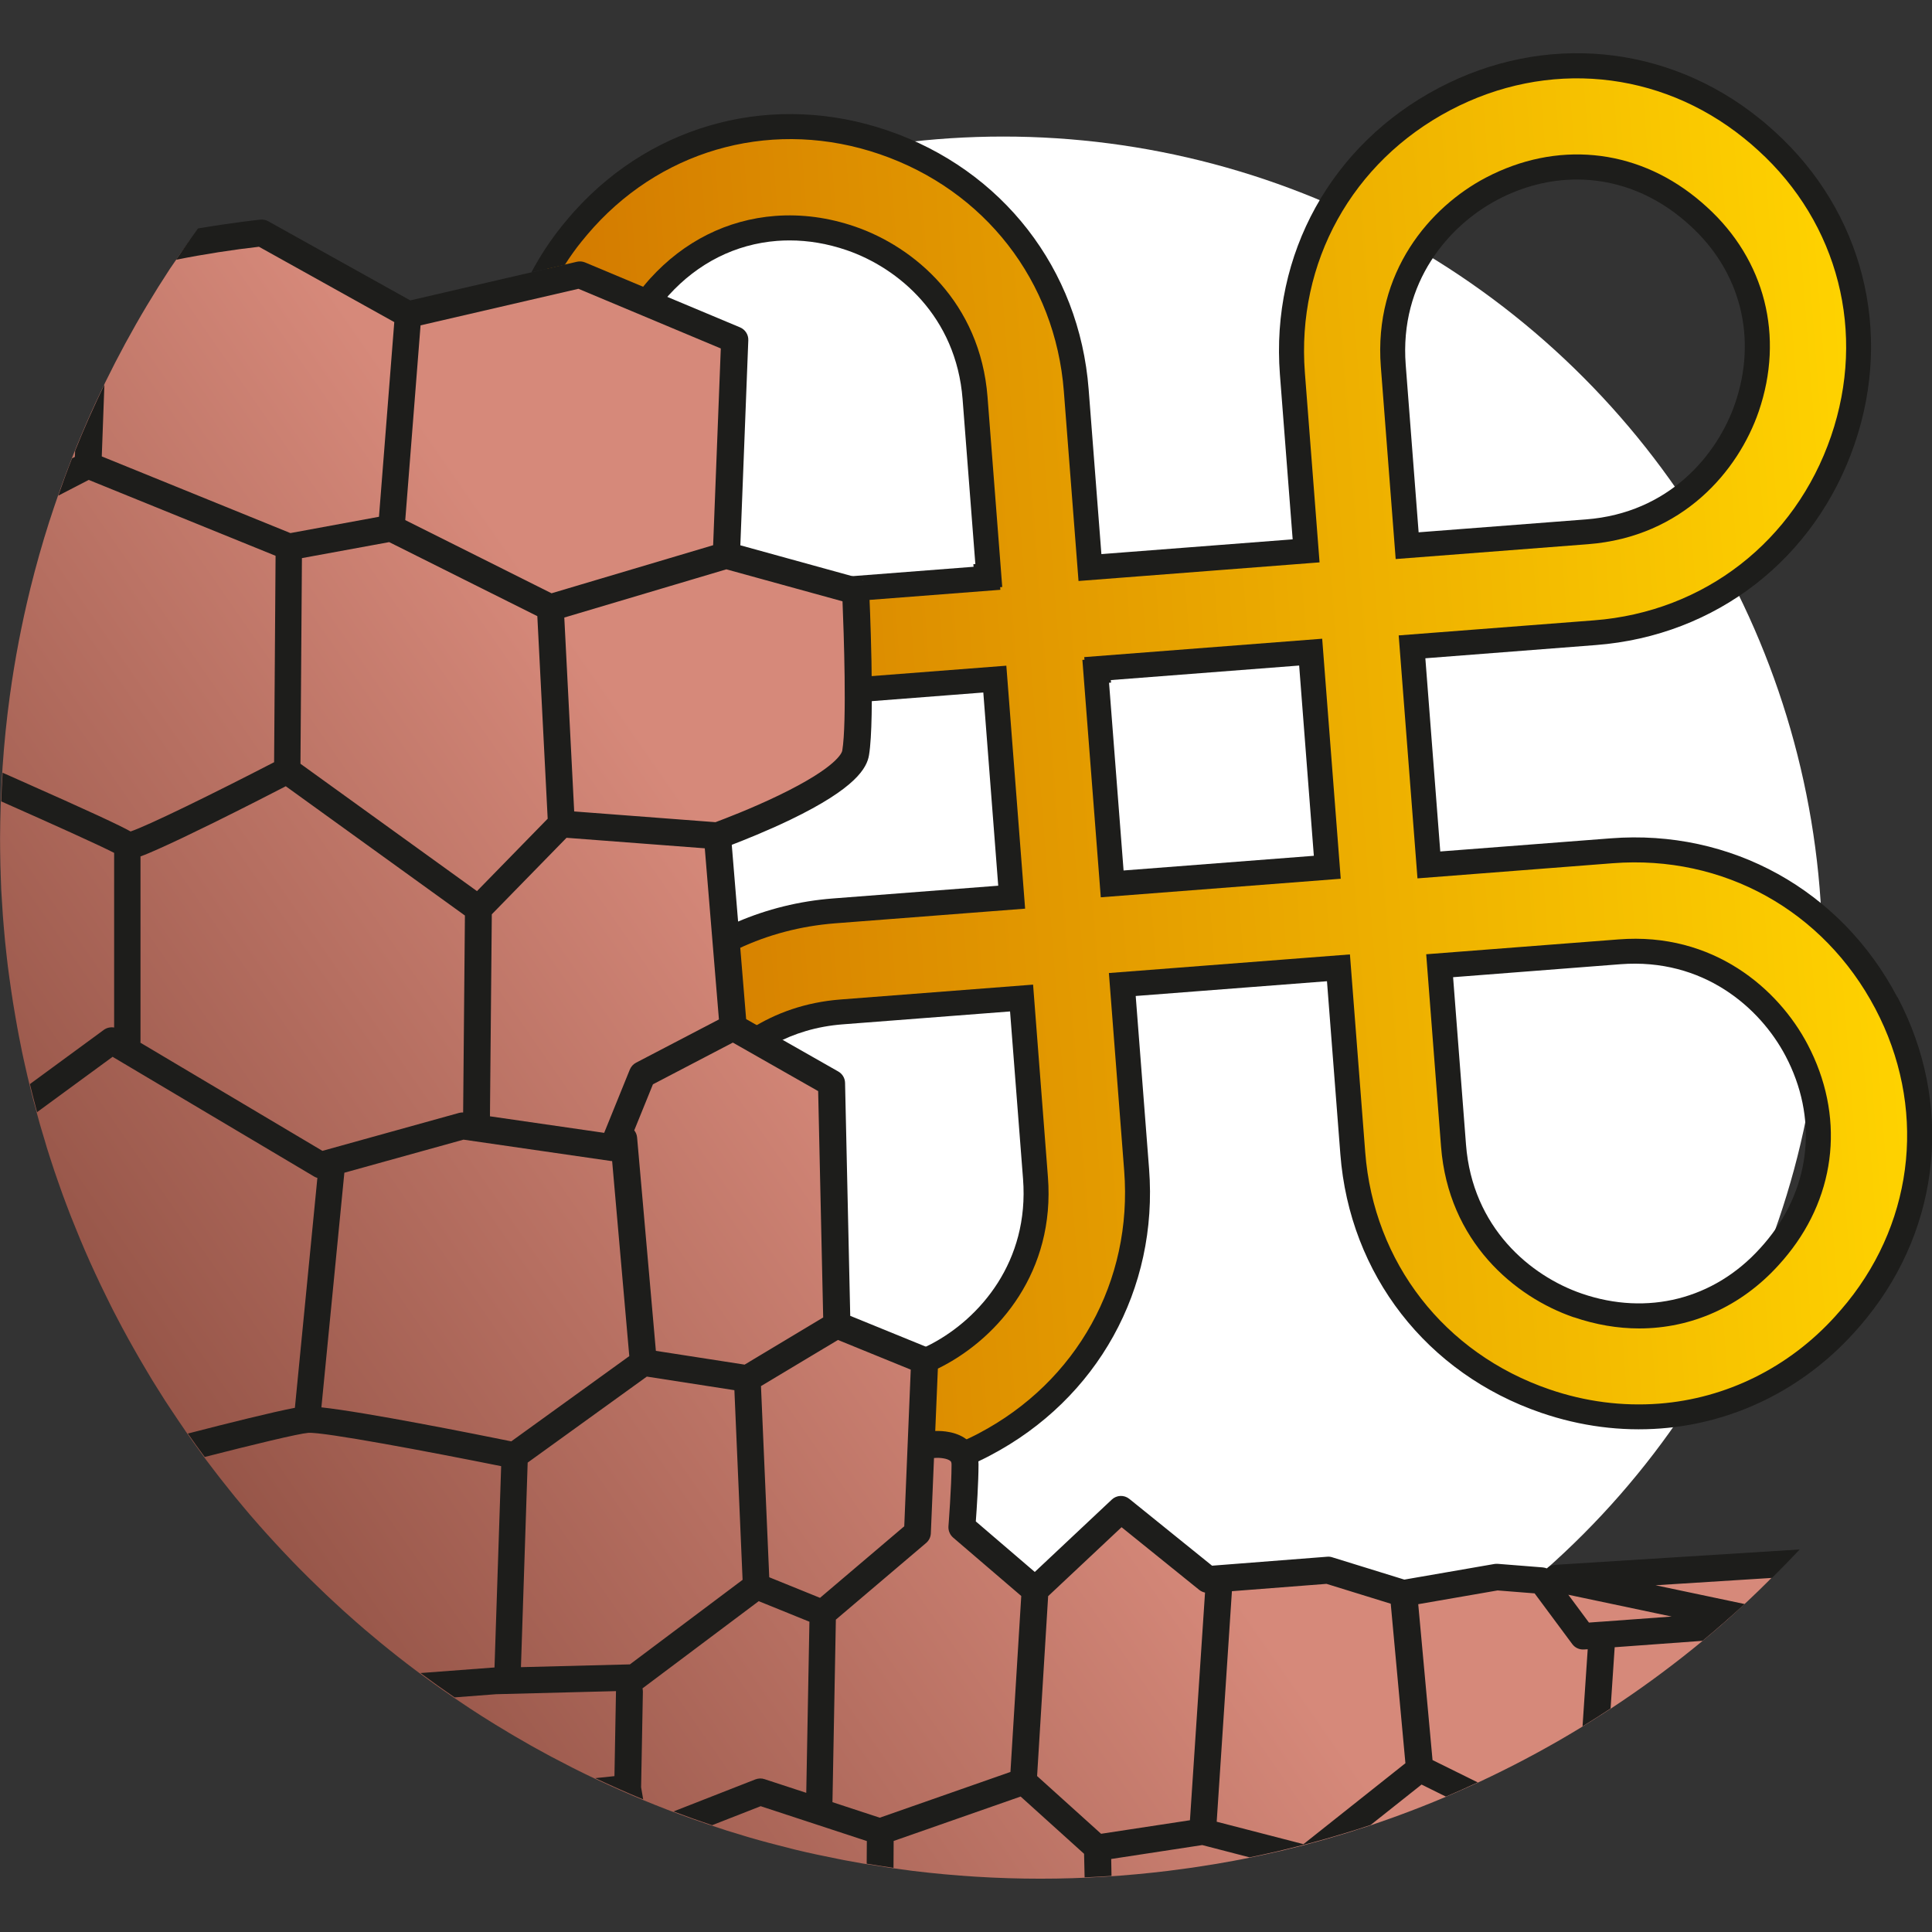
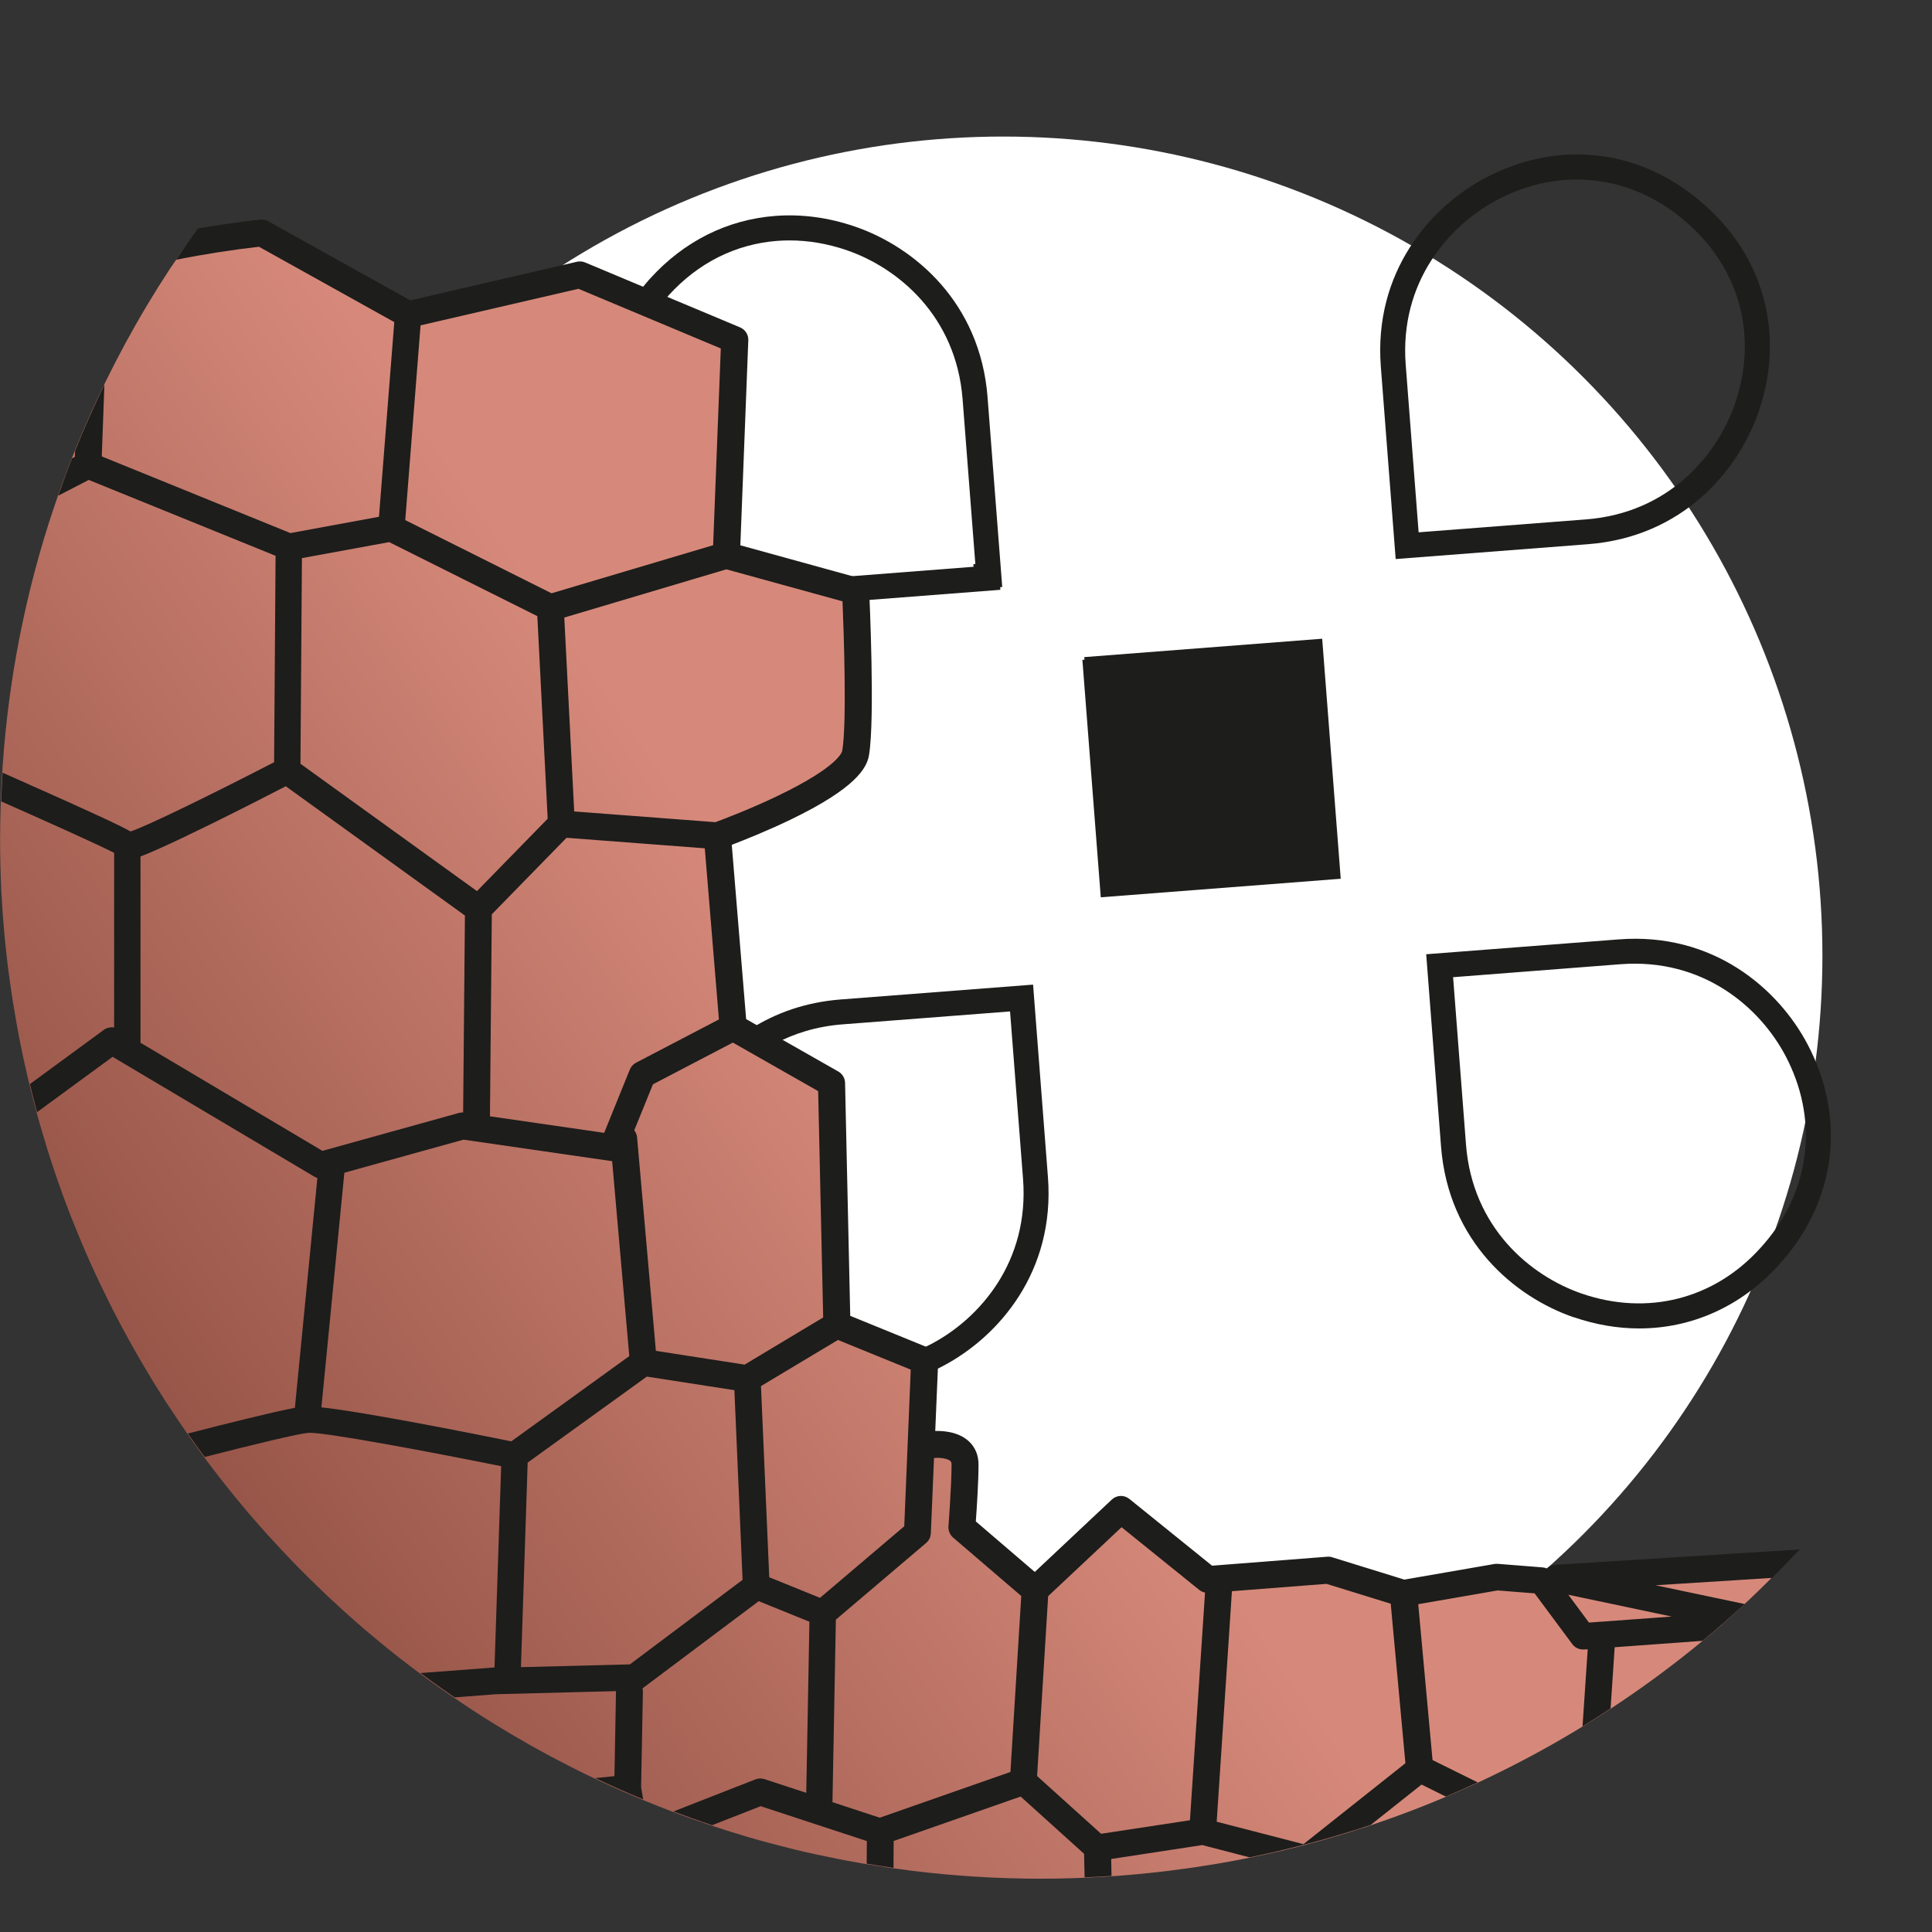
<svg xmlns="http://www.w3.org/2000/svg" width="250" height="250" viewBox="0 0 250 250">
  <rect x="0" y="0" width="250" height="250" fill="#333333" stroke="none" />
  <defs>
    <linearGradient id="uuid-a62ecfb8-f53d-497c-9d6d-b031d243b89c" x1="71.75" y1="101.64" x2="246.66" y2="101.64" gradientTransform="translate(-9.43 10.81) rotate(-4.42)" gradientUnits="userSpaceOnUse">
      <stop offset="0" stop-color="#d17600" />
      <stop offset="1" stop-color="#ffd300" />
    </linearGradient>
    <linearGradient id="uuid-90e644e7-6848-472b-b803-ff30bf774fc6" x1="25.24" y1="189.36" x2="108.45" y2="131.66" gradientUnits="userSpaceOnUse">
      <stop offset="0" stop-color="#965548" />
      <stop offset="1" stop-color="#d6897a" />
    </linearGradient>
  </defs>
  <g id="uuid-ca178f7d-6a0a-44d7-a89b-395c998d1cbe">
    <circle cx="129.82" cy="123.67" r="106" style="fill:#fff;" />
-     <path d="m208.55,110.09l-23.67,1.83-2.18-28.22,23.67-1.83c14.92-1.15,27.21-10.7,32.08-24.92,4.79-13.99,1.01-28.82-9.87-38.7-.31-.28-.63-.56-.95-.83-.32-.28-.65-.55-.97-.81-11.43-9.23-26.66-10.69-39.75-3.8-13.3,7-20.84,20.61-19.69,35.53l1.77,22.94-27.97,2.16-1.77-22.94c-1.15-14.92-10.7-27.21-24.92-32.08-13.99-4.79-28.82-1.01-38.69,9.87-.28.31-.56.63-.83.94-.27.32-.54.64-.81.97-9.23,11.43-10.69,26.66-3.8,39.75,7,13.3,20.61,20.84,35.53,19.69l23-1.78,2.18,28.22-23,1.78c-14.92,1.15-27.21,10.7-32.08,24.92-4.79,13.99-1.01,28.82,9.87,38.69.31.28.63.56.94.83.32.28.65.55.98.81,7.4,5.98,16.39,8.69,25.36,8,4.89-.38,9.77-1.77,14.39-4.2,13.3-7,20.84-20.61,19.69-35.53l-1.85-23.99,27.97-2.16,1.85,23.99c1.15,14.92,10.7,27.21,24.92,32.08,4.94,1.69,9.97,2.31,14.86,1.94,8.97-.69,17.44-4.76,23.83-11.8.28-.31.56-.63.84-.95.27-.32.54-.64.81-.97,9.23-11.43,10.69-26.66,3.8-39.75-7-13.3-20.61-20.84-35.53-19.69Zm-28.26-62.76c-.89-11.5,5.99-19.38,12.73-22.92,8.51-4.48,18.01-3.58,25.42,2.41.23.18.45.37.67.56.22.19.44.39.66.58,7.05,6.4,9.39,15.65,6.28,24.75-2.47,7.2-9.2,15.21-20.69,16.1l-23.27,1.8-1.8-23.27Zm-75.57,29.25c-11.5.89-19.38-5.99-22.92-12.72-4.48-8.51-3.58-18.01,2.4-25.42.18-.23.37-.45.57-.69.19-.22.38-.44.58-.65,4.12-4.54,9.42-7.12,15.09-7.56,3.15-.24,6.41.17,9.65,1.28,7.2,2.47,15.21,9.2,16.1,20.69l1.77,22.94-.26.02.03.33-23,1.78Zm29.27,75.82c.89,11.5-5.99,19.38-12.72,22.92-8.51,4.48-18.01,3.58-25.42-2.4-.23-.18-.45-.37-.68-.57-.22-.19-.45-.39-.66-.58-7.05-6.4-9.39-15.65-6.28-24.75,2.47-7.2,9.2-15.21,20.69-16.1l23.27-1.8,1.8,23.27Zm37.77-40.19l-27.84,2.15-2.13-27.51.26-.02-.03-.33,27.57-2.13,2.15,27.84Zm58.32,49.08c-.18.23-.37.46-.56.68-.19.22-.38.44-.59.66-6.4,7.05-15.65,9.4-24.74,6.28-7.2-2.47-15.21-9.2-16.1-20.69l-1.8-23.27,23.27-1.8c11.49-.89,19.38,5.99,22.92,12.72,4.48,8.51,3.58,18.01-2.4,25.42Z" style="fill:url(#uuid-a62ecfb8-f53d-497c-9d6d-b031d243b89c);" />
    <path d="m.08,112.93c.02.74.05,1.49.08,2.22.02.44.05.87.08,1.3.04.67.08,1.34.13,2.01.03.46.08.92.11,1.38.05.64.11,1.27.17,1.9.05.47.1.94.15,1.41.03.3.07.61.1.91.04.31.07.63.11.94.06.48.12.96.19,1.44.03.21.06.41.09.62.05.4.11.8.17,1.19.07.48.14.96.22,1.44.04.22.07.44.11.67.06.37.12.75.19,1.12.08.48.17.95.25,1.43.07.37.14.75.21,1.12.04.22.08.44.13.66.09.47.19.94.28,1.41.12.6.26,1.19.39,1.78.1.46.2.92.31,1.37.14.6.29,1.21.44,1.81.11.44.22.88.33,1.32.08.29.16.58.24.87.09.34.18.68.27,1.01.11.4.22.81.33,1.21.12.41.24.81.36,1.21.1.34.2.69.31,1.03.08.27.16.55.24.82.31,1,.64,2,.97,3,.12.37.26.73.38,1.1.22.63.44,1.27.67,1.9.16.43.32.86.48,1.29.16.42.32.84.48,1.26.05.14.1.27.16.41.18.46.36.91.55,1.36.21.52.42,1.05.64,1.57.19.46.4.93.59,1.39.22.5.43,1,.66,1.5.21.47.42.94.64,1.4.03.07.07.14.1.21.19.42.38.83.58,1.24.22.47.45.93.68,1.4.23.47.47.95.7,1.42.24.47.47.94.72,1.4.24.46.48.92.72,1.37.25.47.5.94.76,1.4.25.45.5.89.75,1.34.26.47.53.94.8,1.4.25.43.51.86.76,1.29.28.47.56.94.84,1.41.19.3.38.6.57.91.07.11.13.21.2.32.3.48.59.95.9,1.43.24.37.48.73.72,1.09.63.95,1.26,1.89,1.91,2.83,0,0,0,0,0,.01.65.93,1.31,1.86,1.98,2.78.08.11.16.22.24.33.12.17.24.34.37.51.38.51.76,1,1.14,1.5.25.32.49.64.74.96.38.49.77.97,1.16,1.46.26.32.51.64.77.96.39.48.78.95,1.18,1.42.22.26.43.51.65.77.05.06.11.13.16.19.4.47.81.93,1.22,1.4.04.04.08.09.12.13.23.26.47.53.7.79.42.46.84.92,1.26,1.38.14.15.29.31.43.46.13.14.26.29.4.43.43.46.87.91,1.3,1.37.17.17.33.34.5.51.11.11.21.22.31.32.45.46.91.92,1.37,1.37.26.26.53.52.8.78.48.46.95.92,1.43,1.38.25.23.5.46.75.7.51.47,1.02.95,1.53,1.41.21.18.41.37.62.55.57.51,1.13,1.01,1.71,1.5.08.07.16.13.23.2.02.02.04.03.05.05,2.89,2.47,5.88,4.82,8.97,7.04,0,0,.01,0,.02.01.06.05.13.09.19.14.67.48,1.34.95,2.02,1.41.11.08.22.15.33.23.06.04.12.09.19.13.64.44,1.29.87,1.94,1.3.21.14.42.28.63.41.63.41,1.27.82,1.92,1.22.23.14.46.29.69.43.64.39,1.28.78,1.92,1.16.24.14.47.28.71.42.65.38,1.3.76,1.96,1.13.12.07.24.14.36.2.11.06.23.13.34.19.67.37,1.34.74,2.01,1.1.05.03.11.06.16.08.17.09.33.18.5.26.7.37,1.4.73,2.1,1.09.17.08.33.17.5.25.02.01.04.02.06.03.74.37,1.49.74,2.24,1.09.12.06.24.11.36.17,3.97,1.87,8.05,3.56,12.23,5.05.08.03.15.05.23.08,1.36.48,2.73.94,4.1,1.38.03.01.06.02.09.03.02,0,.03.01.05.02.86.27,1.72.53,2.59.79.15.04.29.09.44.13.82.24,1.64.47,2.47.69.19.05.38.1.57.15.8.21,1.61.42,2.42.62.13.03.26.06.39.1.08.02.17.04.25.06.8.19,1.6.38,2.41.55.16.03.31.07.47.1.07.01.13.03.2.04.81.17,1.62.34,2.43.5.15.03.31.06.46.09.06.01.13.02.19.04.83.16,1.66.31,2.49.45.19.03.38.06.57.09.86.14,1.73.28,2.6.41.06,0,.12.02.19.03.07,0,.14.02.22.03.93.13,1.87.26,2.8.38,5.41.66,10.92,1.01,16.52,1.01s11.1-.35,16.52-1.01c.88-.11,1.76-.23,2.63-.35.17-.02.34-.05.52-.07.81-.12,1.62-.25,2.42-.38.05,0,.1-.02.14-.02.19-.03.37-.06.56-.09.77-.13,1.54-.27,2.31-.41.03,0,.06-.01.09-.02.23-.04.47-.09.7-.13.74-.14,1.49-.3,2.23-.45.05-.01.1-.02.15-.03.23-.05.47-.1.7-.15.72-.16,1.43-.32,2.14-.48.18-.04.36-.09.54-.13.14-.03.27-.07.41-.1.68-.17,1.35-.33,2.03-.51.42-.11.83-.22,1.25-.34.57-.15,1.14-.3,1.7-.47,1-.29,2-.58,2.99-.89.01,0,.03,0,.04-.01.34-.11.67-.22,1.01-.33.7-.22,1.4-.44,2.09-.68.02,0,.03-.01.05-.02.05-.02.09-.03.14-.05,16.53-5.62,31.61-14.36,44.55-25.52,0,0,0,0,0,0,3.41-2.97,6.64-6.1,9.68-9.38l-31.39,3.3c.47-.76-.27-.96-.56-.7-.17-.08-.99-1.01-.86.32l-5.8-.46c-.47-1.36-.78-.11-.92-.09l-11.3,2.26-9.34-2.89c-.4-1.55-.53-.04-.75-.02l-14.28,2.14-10.61-9.44c-.68-.54-1.74-.5-2.37.09l-10.05,10.33-8.23-9.22c.12-1.62.35-5.08.35-7.38,0-1.22-.86-1.15-1.7-1.92-1.39-1.26-3.89-.26-4.75-.23l.19-10.37c.03-.73-.35-1.07-1.02-1.35l-10.28-3.72-.79-30.8c-.01-.61-.51-1.62-.47-1.58l-12.47-6.7-1.91-25.17c1.61-.62,5.03-1.71,8.05-3.16,8.57-4.13,9.83-6.11,10.1-7.72.79-4.73.92-19.7.89-20.37-.03-.75-1.23.19-1.96,0l-16.42-4.05,2.05-27.73c.03-.72-.68-.46-1.35-.74l-18.38-8.09c-.34-.14-1.18-.5-1.54-.42l-20.26,6.16-18.03-8.86c-1.86-2-3.18-2.59-3.26-2.88-.57-2.17-6.7,1.86-8.19,1.44-.9,1.23-1.76,2.47-2.61,3.72,0,0,0,0,0,0-4.1,6.25-7.69,12.86-10.72,19.77-.01.03-.03.07-.04.1-1.81,4.13-3.41,8.38-4.81,12.72,0,.02-.01.03-.02.05-.92,2.88-1.75,5.8-2.48,8.76-.01.06-.03.11-.04.17-1.08,4.42-1.95,8.93-2.58,13.51,0,.07-.02.14-.03.21-.42,3.05-.73,6.13-.94,9.24,0,.06,0,.12-.01.19-.1,1.55-.18,3.1-.23,4.66-.04,1.45-.08,2.89-.08,4.36,0,1.12.02,2.24.04,3.35,0,.37.03.74.04,1.1Z" style="fill:url(#uuid-90e644e7-6848-472b-b803-ff30bf774fc6);" />
  </g>
  <g id="uuid-a88fee2a-3a74-47cc-a5ac-c6b49681e7b1">
    <path d="m229.27,204.21c1.23-1.21,2.43-2.45,3.61-3.71l-31.65,1.99c-.42.03-.79.2-1.07.47-.17-.08-.36-.12-.55-.14l-5.8-.46c-.15-.01-.29,0-.44.02l-11.65,2.02-9.34-2.89c-.21-.07-.43-.09-.65-.07l-14.89,1.16-10.7-8.64c-.68-.55-1.65-.51-2.28.09l-9.96,9.36-7.63-6.54c.12-1.62.35-5.08.35-7.38,0-1.22-.45-2.26-1.29-3.02-1.39-1.26-3.46-1.33-4.31-1.3l.38-9.02c.03-.73-.4-1.4-1.08-1.68l-10.3-4.2-.67-30.15c-.01-.61-.35-1.17-.88-1.47l-11.92-6.78-1.86-22.55c1.61-.62,4.55-1.79,7.57-3.24,8.57-4.13,9.92-6.75,10.19-8.37.79-4.73.05-20.64.02-21.31-.04-.75-.55-1.39-1.27-1.59l-15.4-4.25,1.03-26.53c.03-.72-.4-1.39-1.07-1.67l-20.05-8.4c-.34-.14-.71-.17-1.06-.09l-21.56,5-18.38-10.24c-.31-.17-.67-.25-1.03-.21-.18.02-3.7.4-8.06,1.14-.97,1.33-1.91,2.68-2.83,4.05,3.58-.72,7.44-1.31,10.72-1.68l17.51,9.75-1.98,25.19-11.46,2.11-24.41-9.92.34-9.29c-.66,1.37-1.3,2.74-1.92,4.14-.04.1-.09.2-.13.29-.6,1.37-1.19,2.74-1.74,4.13,0,0,0,0,0,0l-.03.79-.37.19c-.63,1.6-1.22,3.21-1.78,4.83,0,0,0,0,0,0l3.94-2.04,24.18,9.82-.19,26.71c-7.82,4.04-16.3,8.2-18.57,8.96-1.43-.8-5.01-2.48-14.71-6.78-.62-.27-1.23-.55-1.85-.82-.08,1.23-.14,2.47-.18,3.71,0,0,0,0,0,0,6.57,2.91,12.57,5.61,14.61,6.66v22.6c-.46-.08-.94.02-1.33.3l-9.57,7.02c.29,1.22.61,2.42.93,3.63l9.77-7.16,26.09,15.5c.13.08.27.13.41.17l-2.91,29.75c-2.88.55-8.63,1.98-13.85,3.33.71,1.02,1.44,2.03,2.18,3.03,0,0,0,0,0,0,6.35-1.62,12.12-3.02,13.4-3.12,1.92-.15,15.75,2.46,24.96,4.31l-.86,26.05s-.02,0-.03,0l-9.55.72s0,0,0,0c1.45,1.08,2.93,2.13,4.42,3.15,0,0,0,0,0,0l5.35-.41,15.53-.4s0,0,0,.01l-.2,10.99-2.48.26c1.02.48,2.04.95,3.08,1.41,0,0,0,0,0,0,1.03.46,2.07.9,3.12,1.34l-.27-1.57.23-12.36c0-.15-.02-.3-.05-.44.02-.02.05-.03.07-.05l14.97-11.23,6.56,2.66-.41,22.14-5.4-1.77c-.38-.13-.8-.11-1.18.03l-10.6,4.15c1.65.62,3.32,1.22,5,1.78,0,0,0,0,0,0l6.28-2.46,13.74,4.51-.02,2.93s0,0,0,0c1.15.19,2.31.37,3.47.54,0,0,0,0,0,0l.02-3.48,16.43-5.75,8.21,7.41.07,3.05c1.17-.05,2.33-.11,3.48-.19l-.04-2.19,11.78-1.8,6.13,1.59s0,0,0,0c1.27-.26,2.54-.54,3.8-.83.24-.06.49-.12.73-.18,1.01-.24,2.02-.5,3.02-.76.29-.08.57-.15.86-.23,1.01-.27,2.01-.56,3.01-.86.22-.06.43-.13.65-.19,1.2-.36,2.4-.74,3.59-1.14,0,0,0,0,0,0l6.59-5.23,3.15,1.56s0,0,0,0c1.39-.59,2.76-1.21,4.12-1.84,0,0,0,0,0,0l-5.85-2.89-1.85-20.17,10.27-1.78,4.79.38,4.87,6.56c.35.48.93.74,1.52.7l.48-.03-.67,9.98s0,0,0,0c1.22-.75,2.43-1.52,3.63-2.31,0,0,0,0,0,0l.53-7.93,11.37-.83s0,0,0,0c.92-.76,1.84-1.54,2.74-2.33.03-.03.06-.06.09-.08.88-.77,1.76-1.56,2.62-2.35l-11.53-2.43,15.07-.95h0Zm-120.25-126.4c.16,3.89.58,15.68-.03,19.32-.03.2-.55,2.09-8.24,5.8-3.54,1.71-7.07,3.05-8.17,3.46l-18.28-1.39-1.28-25.09,20.97-6.24,15.03,4.14Zm-15.98,54.1l-10.73,5.6c-.37.19-.65.51-.81.89l-3.32,8.19-14.78-2.14.24-26.14,9.67-9.9,17.89,1.36,1.83,22.15ZM54.42,42.1l20.43-4.73,18.42,7.72-.99,25.46-20.91,6.22-18.93-9.47,1.98-25.2Zm-15.35,30.12l11.29-2.07,19.17,9.58,1.34,26.21-9.15,9.37-22.84-16.48.19-26.61Zm-20.9,62.7c0-.07.01-.14.01-.22v-23.88c.7-.25,1.5-.6,2.42-1.01,1.76-.78,4.16-1.93,7.15-3.4,3.76-1.86,7.52-3.78,9.23-4.67l23.18,16.73-.23,25.48c-.18,0-.36.01-.53.06l-17.68,4.91-23.56-14Zm23.42,47.18l2.97-30.35,15.42-4.28,19.05,2.76c.06,0,.12,0,.18.01l2.22,25.24-15.27,11.03c-4.58-.93-18.83-3.78-24.58-4.4Zm39.91,33.27l-14.09.36.87-26.47,15.42-11.13,11.33,1.76,1.06,24.54-14.58,10.94Zm14.84-38.79l-11.47-1.78-2.43-27.61c-.03-.35-.16-.67-.37-.92l2.42-5.96,10.34-5.4,11.04,6.28.65,29.29-10.18,6.11Zm3.2,27.51l-1.07-24.73,9.96-5.97,9.42,3.84-.84,20.27-10.9,9.26-6.56-2.66Zm31.21,25.2l-16.91,5.92-6.12-2.01.44-23.62,11.68-9.92c.37-.31.59-.77.61-1.25l.41-9.75s.07,0,.11,0c.6-.06,1.64.05,2.02.4.05.05.14.13.14.45,0,2.87-.4,7.94-.4,7.99-.04.55.18,1.09.6,1.46l8.82,7.56-1.4,22.79Zm23.22,6.25l-11.49,1.75-8.28-7.47,1.43-23.28,9.5-8.92,10.06,8.12c.22.17.47.28.74.34l-1.95,29.45Zm14.69,3.09l-11.22-2.9,1.97-29.83,12.24-.95,8.31,2.57,1.9,20.64-13.2,10.48Zm47.66-29.45l-9.16.67s-.04,0-.06,0l-1.49.11-2.67-3.6,13.37,2.82Z" style="fill:#1d1d1b;" />
    <path d="m127.79,51.4c-.95-12.28-9.5-19.46-17.18-22.09-3.42-1.17-6.88-1.63-10.3-1.37-6.21.48-11.8,3.28-16.17,8.09-.2.23-.41.45-.6.69-.21.24-.4.47-.59.71l3.04,1.4s0,0,0,0c.18-.21.36-.42.54-.62,3.8-4.19,8.65-6.62,14.02-7.04.54-.04,1.08-.06,1.62-.06,2.45,0,4.92.42,7.38,1.26,6.71,2.3,14.18,8.57,15.01,19.29l1.65,21.33-.26.02.03.33-16.01,1.24,1.73.49s.12,1.02.26,2.6l17.49-1.35-.03-.34.27-.02-1.9-24.55Z" style="fill:#1d1d1b;" />
-     <path d="m142.43,116.11l31.06-2.4-2.4-31.06-30.79,2.38.03.34-.27.02,2.38,30.72Zm1.33-28.11l24.35-1.88,1.9,24.62-24.62,1.9-1.88-24.29.26-.02-.03-.33Z" style="fill:#1d1d1b;" />
+     <path d="m142.43,116.11l31.06-2.4-2.4-31.06-30.79,2.38.03.34-.27.02,2.38,30.72Zm1.33-28.11Z" style="fill:#1d1d1b;" />
    <path d="m205.48,70.42c12.28-.95,19.46-9.5,22.1-17.18,3.33-9.72.82-19.62-6.72-26.46-.23-.21-.46-.41-.7-.62-.24-.2-.47-.4-.71-.59-7.93-6.4-18.09-7.36-27.19-2.58-7.19,3.78-14.53,12.2-13.58,24.47l1.92,24.88,24.88-1.92Zm-11.72-44.57c3.34-1.76,6.84-2.62,10.29-2.62,4.74,0,9.38,1.64,13.37,4.86.21.17.43.35.64.53.21.18.42.36.62.55,6.56,5.95,8.74,14.56,5.84,23.03-2.3,6.71-8.57,14.18-19.29,15.01l-21.66,1.67-1.67-21.66c-.83-10.72,5.59-18.06,11.87-21.37Z" style="fill:#1d1d1b;" />
    <path d="m203.66,170.45c2.83.97,5.67,1.45,8.45,1.45,6.77,0,13.16-2.82,18.01-8.16.21-.23.42-.46.62-.7.2-.23.4-.47.59-.71h0c6.4-7.93,7.36-18.09,2.57-27.19-3.78-7.19-12.21-14.55-24.47-13.58l-24.88,1.92,1.92,24.88c.95,12.28,9.5,19.46,17.18,22.1Zm-15.64-44l21.66-1.68c10.72-.82,18.06,5.59,21.37,11.87,4.17,7.92,3.33,16.76-2.23,23.65-.18.22-.36.43-.53.64-.18.21-.36.42-.56.63-5.95,6.56-14.56,8.74-23.02,5.84-6.71-2.3-14.18-8.57-15.01-19.29l-1.67-21.66Z" style="fill:#1d1d1b;" />
    <path d="m135.6,152.29l-1.92-24.88-24.88,1.92c-4.57.35-8.43,1.76-11.62,3.78l3.06,1.96c2.51-1.34,5.43-2.26,8.8-2.52l21.66-1.67,1.68,21.66c.83,10.71-5.59,18.06-11.87,21.37-1.01.53-2.04.98-3.08,1.35l2.5,1.27v1.21c.7-.3,1.4-.61,2.09-.98,7.19-3.78,14.53-12.2,13.58-24.47Z" style="fill:#1d1d1b;" />
-     <path d="m95.41,119.3l.17,3.44c3.81-1.79,8.01-2.91,12.45-3.26l24.62-1.9-2.43-31.44-17.73,1.37c0,1.14-.02,2.24-.09,3.25l14.84-1.15,1.93,25-21.39,1.65c-4.38.34-8.54,1.39-12.37,3.03Z" style="fill:#1d1d1b;" />
-     <path d="m245.51,129.03c-7.3-13.88-21.52-21.76-37.08-20.55l-22.06,1.7-1.93-25,22.06-1.71c15.57-1.2,28.4-11.17,33.48-26,5.01-14.61,1.05-30.1-10.31-40.42-.32-.29-.65-.58-.98-.87-.34-.29-.67-.57-1-.83-11.94-9.64-27.85-11.16-41.52-3.97-13.88,7.3-21.75,21.51-20.55,37.08l1.65,21.33-24.75,1.91-1.65-21.33c-1.2-15.57-11.17-28.4-26-33.48-14.61-5-30.09-1.05-40.42,10.31-.3.32-.59.66-.86.98-.28.33-.56.67-.84,1.01-1.55,1.92-2.87,3.95-3.99,6.05l4.33-.97c.67-1.04,1.38-2.06,2.18-3.04.26-.32.52-.63.78-.94.26-.3.53-.61.8-.91,9.44-10.39,23.61-14.01,36.98-9.43,13.59,4.66,22.73,16.41,23.83,30.68l1.9,24.55,31.19-2.41-1.9-24.55c-1.1-14.26,6.11-27.28,18.83-33.97,12.51-6.58,27.06-5.19,37.99,3.63.31.25.62.51.93.77.31.27.61.53.91.81,10.39,9.44,14.01,23.61,9.43,36.98-4.66,13.59-16.41,22.73-30.67,23.83l-25.28,1.95,2.43,31.44,25.28-1.96c14.28-1.1,27.28,6.11,33.97,18.83,6.58,12.51,5.19,27.06-3.63,37.98-.26.32-.52.63-.78.93-.27.31-.54.62-.81.92-5.99,6.6-14.07,10.6-22.75,11.27-4.76.36-9.55-.25-14.21-1.85-13.59-4.66-22.73-16.41-23.83-30.68l-1.98-25.6-31.19,2.41,1.98,25.6c1.1,14.26-6.11,27.28-18.83,33.97-.91.48-1.84.91-2.77,1.3.61.26,1.05.8,1.05,1.82v1.24c1.09-.45,2.16-.95,3.22-1.51,13.88-7.3,21.75-21.51,20.55-37.08l-1.73-22.37,24.75-1.91,1.73,22.37c1.2,15.57,11.17,28.4,26,33.48,5.09,1.74,10.31,2.42,15.51,2.02,9.51-.73,18.35-5.11,24.9-12.32.29-.32.58-.65.88-.99.28-.33.56-.67.83-1,9.64-11.94,11.17-27.85,3.97-41.52Z" style="fill:#1d1d1b;" />
  </g>
</svg>